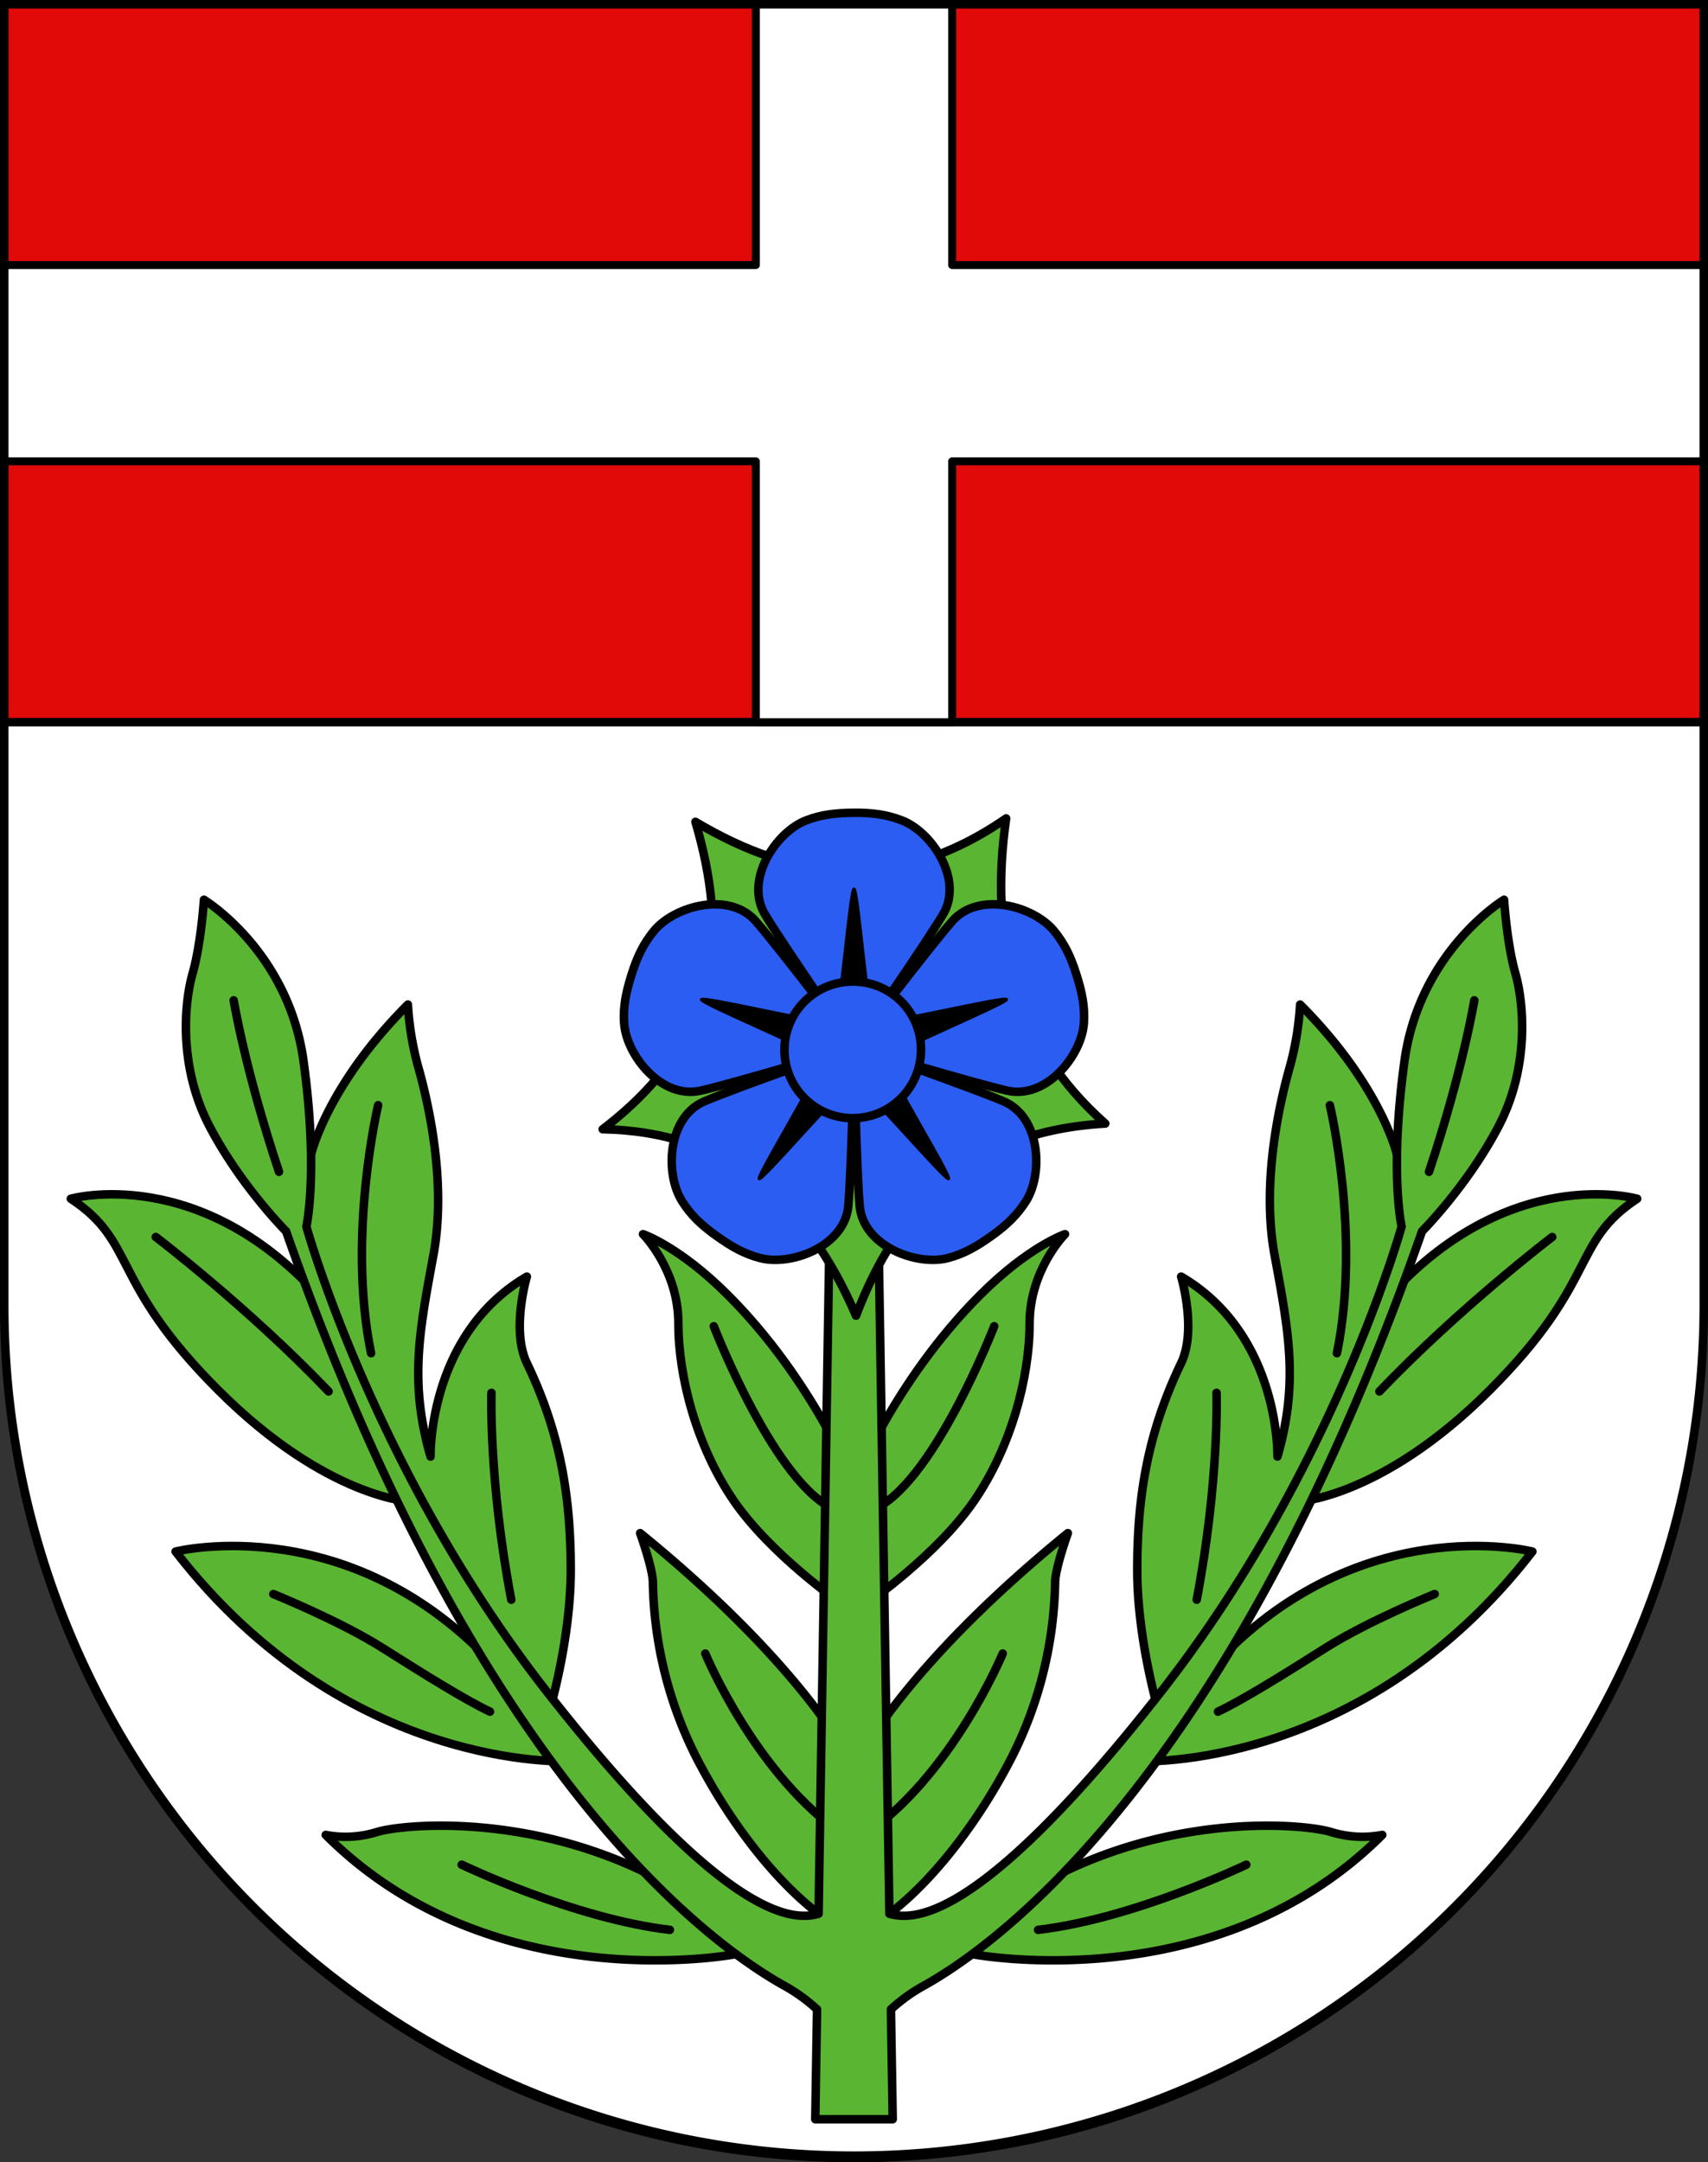
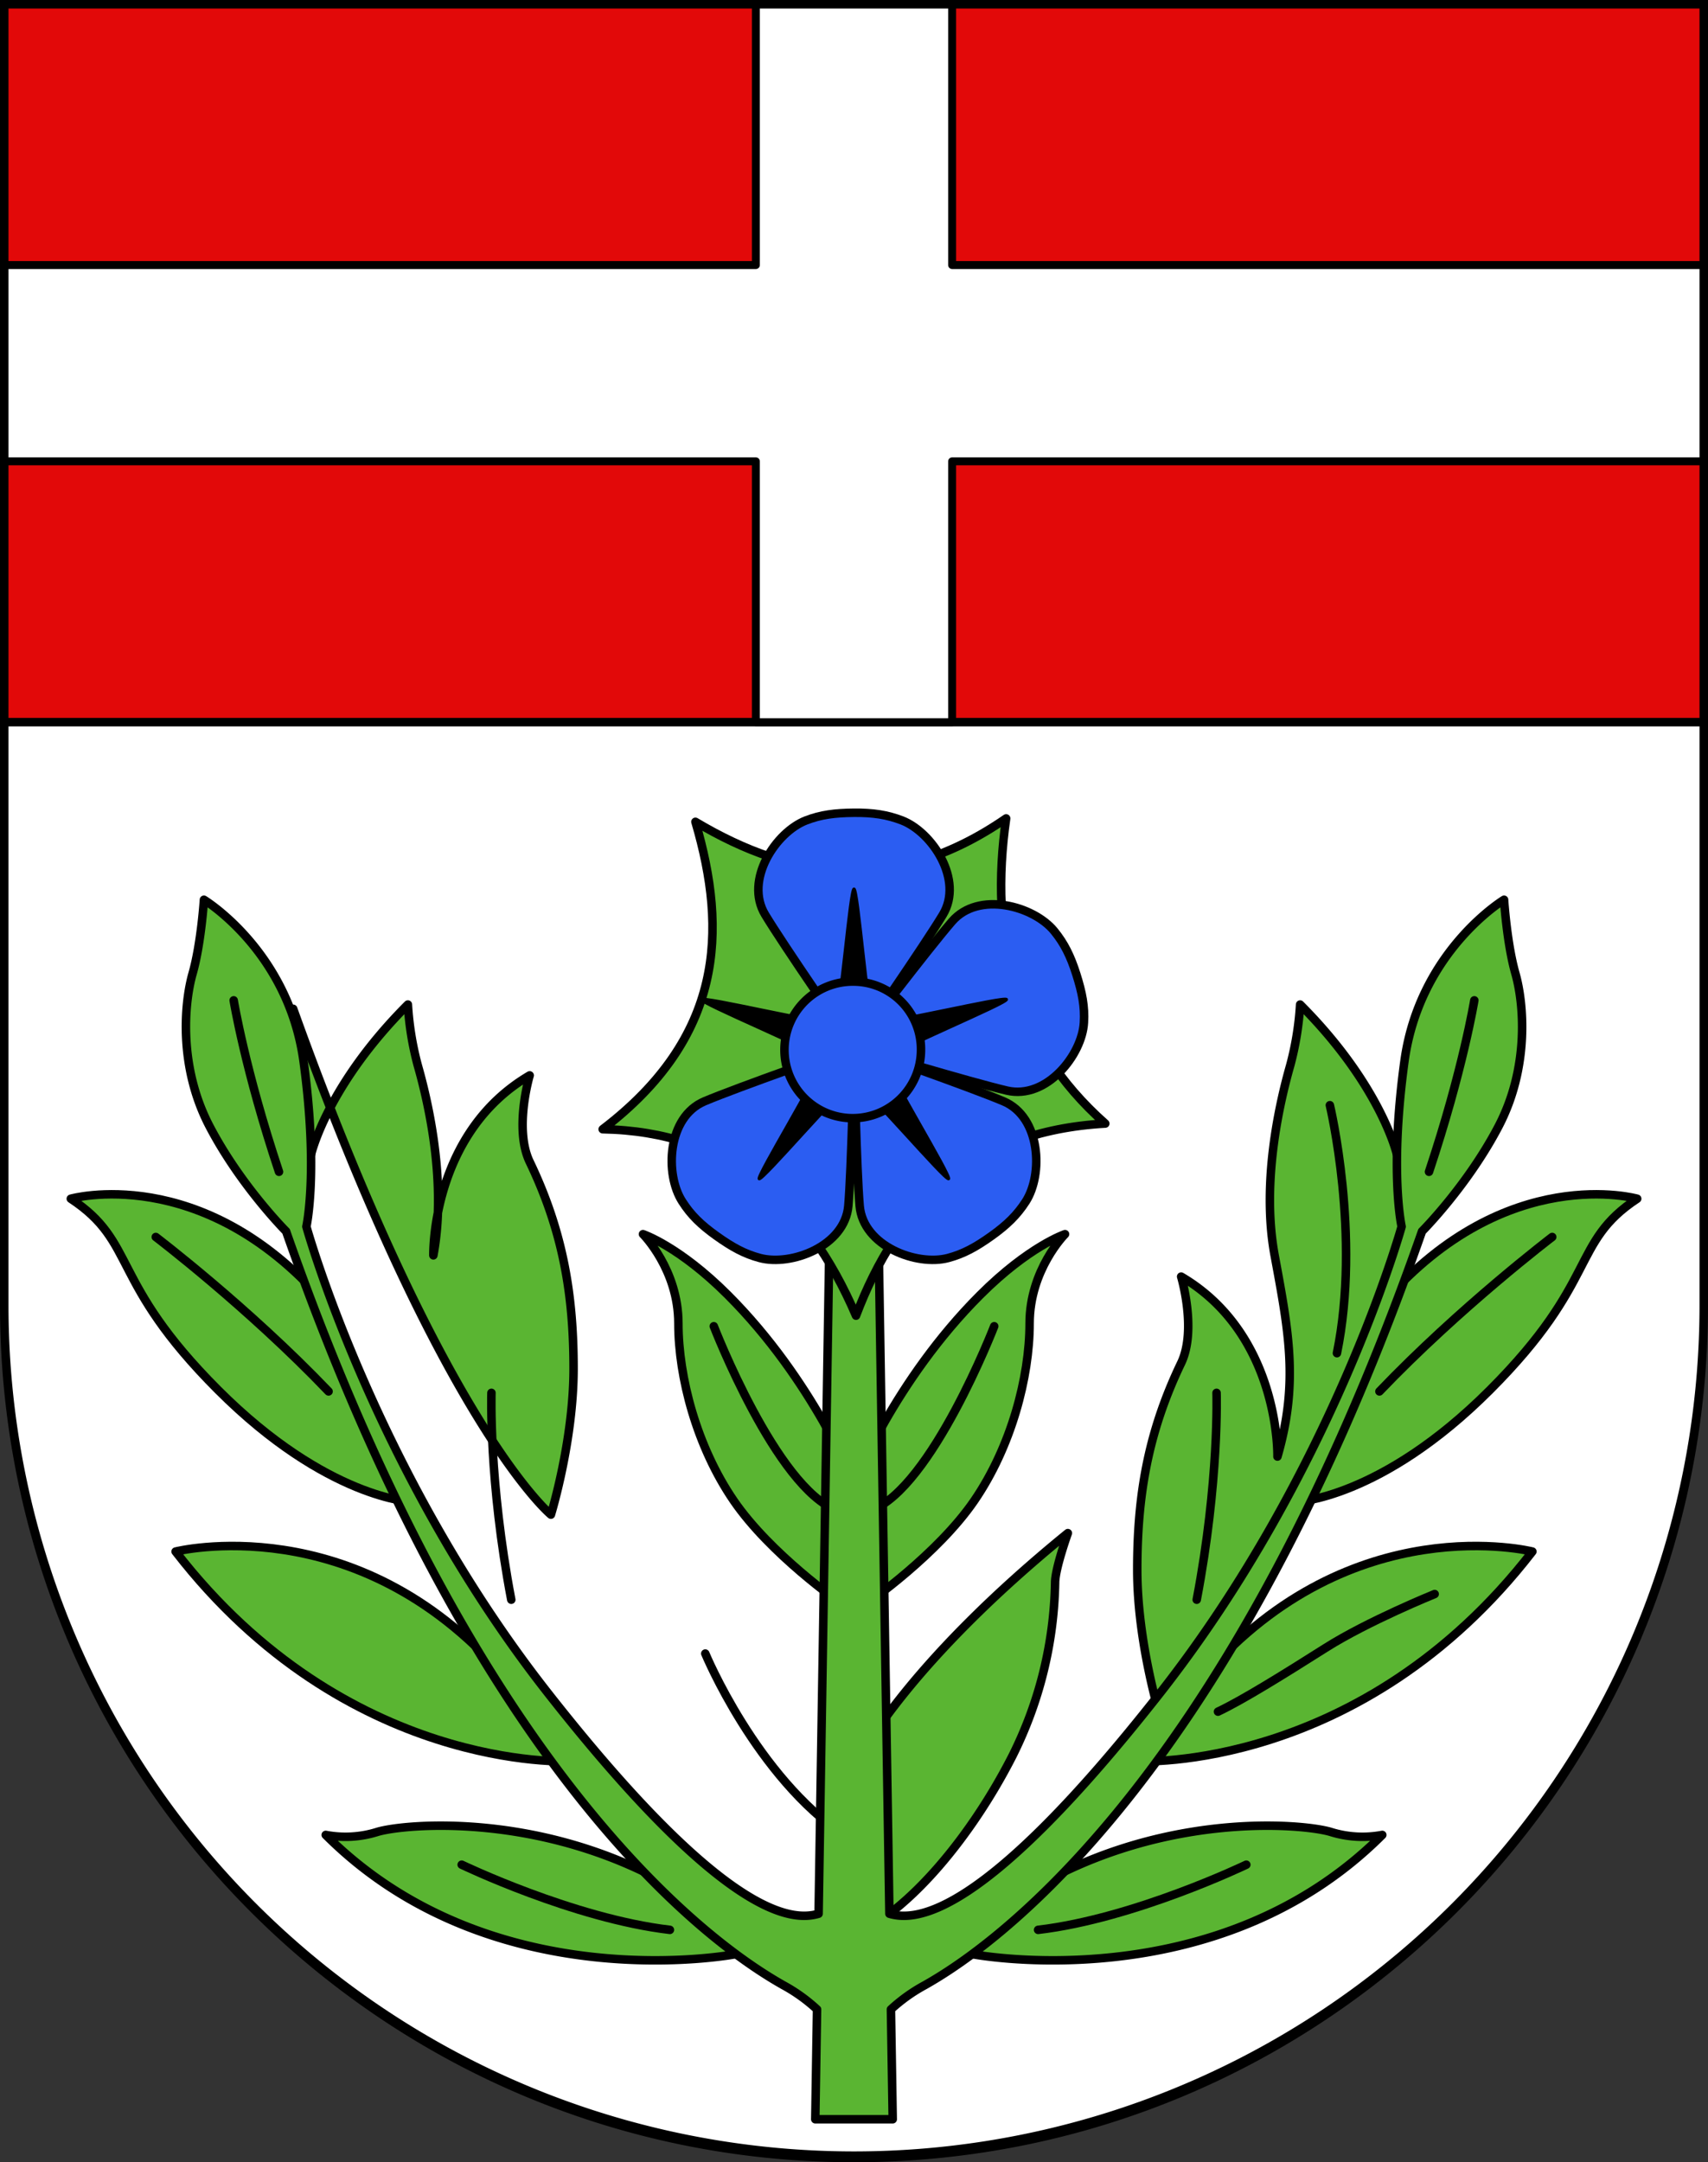
<svg xmlns="http://www.w3.org/2000/svg" viewBox="0 0 603 763">
  <rect x="0" y="0" width="603" height="763" fill="#333333" stroke="none" />
  <defs>
    <style>.cls-1,.cls-8{fill:#fff;}.cls-2{fill:#e20909;}.cls-3{fill:#5ab532;}.cls-3,.cls-4,.cls-5,.cls-6,.cls-7,.cls-8{stroke:#000;}.cls-3,.cls-4,.cls-5,.cls-6,.cls-8{stroke-linecap:round;}.cls-3,.cls-4,.cls-6,.cls-8{stroke-linejoin:round;}.cls-3,.cls-4,.cls-5,.cls-7{stroke-width:3px;}.cls-4,.cls-7{fill:none;}.cls-5{fill:#2b5df2;}.cls-8{stroke-width:2.8px;}</style>
  </defs>
  <g id="Vezia">
    <g id="layer_1" data-name="layer 1">
      <path id="path2128" class="cls-1" d="M1.5,1.5V460.37c0,166.31,134.31,301.13,300,301.13s300-134.82,300-301.13V1.5Z" />
      <rect id="rect2037" class="cls-2" x="1.5" y="1.5" width="600" height="253.33" />
    </g>
    <g id="layer_2" data-name="layer 2">
      <g id="g3060">
        <path id="path2580" class="cls-3" d="M115,647.5a37.45,37.45,0,0,0,18-1c9.5-3,62-8,110.5,23l16.32,20.06S173.75,706.25,115,647.5Z" />
        <path id="path2582" class="cls-4" d="M163,658s39.5,19,73.5,23" />
        <path id="path2586" class="cls-3" d="M62,547.5s63.5-16,115.5,43.5L201,621.5S122.36,625.5,62,547.5Z" />
-         <path id="path2588" class="cls-4" d="M96.5,562.5s23.5,9.5,38.5,19S164.5,600,173,604" />
        <path id="path2592" class="cls-3" d="M25,423s46-13,89,36c0,0,16.5,42.5,31.5,71,0,0-30-1-68.5-39.5S48.5,438.5,25,423Z" />
        <path id="path2594" class="cls-4" d="M55,436.5s32.55,24.75,61,54.5" />
-         <path id="path2598" class="cls-3" d="M109.8,407.48s5.45-24.23,34.2-53a107.16,107.16,0,0,0,3.5,21.5c3,10.5,10.5,40,5.5,67s-8.5,45-1,71c0,0-1-43,34-63.5,0,0-5.61,18.81,0,30.5,12,25,15.5,47.5,15.5,73s-8,51.5-8,51.5-38-31-91-178.5Z" />
-         <path id="path2600" class="cls-4" d="M133.5,390s-11,46-2.5,87.5" />
+         <path id="path2598" class="cls-3" d="M109.8,407.48s5.45-24.23,34.2-53a107.16,107.16,0,0,0,3.5,21.5c3,10.5,10.5,40,5.5,67c0,0-1-43,34-63.5,0,0-5.61,18.81,0,30.5,12,25,15.5,47.5,15.5,73s-8,51.5-8,51.5-38-31-91-178.5Z" />
        <path id="path2602" class="cls-4" d="M173.5,491.5s-1,31,7,73" />
        <path id="path2608" class="cls-3" d="M488,647.5a37.45,37.45,0,0,1-18-1c-9.5-3-62-8-110.5,23l-16.32,20.06S429.25,706.25,488,647.5Z" />
        <path id="path2610" class="cls-4" d="M440,658s-39.5,19-73.5,23" />
        <path id="path2614" class="cls-3" d="M541,547.5s-63.5-16-115.5,43.5L402,621.5S480.64,625.5,541,547.5Z" />
        <path id="path2616" class="cls-4" d="M506.5,562.5S483,572,468,581.5,438.5,600,430,604" />
        <path id="path2620" class="cls-3" d="M578,423s-46-13-89,36c0,0-16.5,42.5-31.5,71,0,0,30-1,68.5-39.5S554.5,438.5,578,423Z" />
        <path id="path2622" class="cls-4" d="M548,436.5s-32.55,24.75-61,54.5" />
        <path id="path2626" class="cls-3" d="M493.2,407.48s-5.45-24.23-34.2-53a107.16,107.16,0,0,1-3.5,21.5c-3,10.5-10.5,40-5.5,67s8.5,45,1,71c0,0,1-43-34-63.5,0,0,5.61,18.81,0,30.5-12,25-15.5,47.5-15.5,73s8,51.5,8,51.5,38-31,91-178.5Z" />
        <path id="path2628" class="cls-4" d="M469.5,390s11,46,2.5,87.5" />
        <path id="path2630" class="cls-4" d="M429.5,491.5s1,31-7,73" />
-         <path id="path2636" class="cls-3" d="M226,541s4.5,12.5,4.5,17.5a142,142,0,0,0,15,61c14.5,28.5,36.5,54.88,56,63.38L298.75,619S282.25,586.75,226,541Z" />
        <path id="path2638" class="cls-4" d="M249,583.5S267,627,298.5,648" />
        <path id="path2642" class="cls-3" d="M377,541s-4.5,12.5-4.5,17.5a142,142,0,0,1-15,61c-14.5,28.5-36.5,54.88-56,63.38L304.25,619S320.75,586.75,377,541Z" />
-         <path id="path2644" class="cls-4" d="M354,583.5S336,627,304.5,648" />
        <path id="path2648" class="cls-3" d="M227,435.5S239.5,448,239.5,467s6.5,43.5,19.5,62.5,37.5,36,37.5,36l5-42S287.25,487.25,257,457C239.75,439.75,227,435.5,227,435.5Z" />
        <path id="path2650" class="cls-4" d="M252,468s22,57,43.5,65" />
        <path id="path2654" class="cls-3" d="M376,435.5S363.5,448,363.5,467,357,510.5,344,529.5s-37.5,36-37.5,36l-5-42S315.75,487.25,346,457C363.25,439.75,376,435.5,376,435.5Z" />
        <path id="path2656" class="cls-4" d="M351,468s-22,57-43.5,65" />
        <path id="path2660" class="cls-3" d="M535,343.5c-3-10.5-4-26-4-26s-29.83,18-35.17,57-1,58.33-1,58.33-24,86.59-85.33,164.67c-62.07,79-86,80.62-95.5,77.81h0l-3.92-244.14-8.58-36.59-8.58,36.59L289,675.31h0c-9.51,2.81-33.43,1.19-95.5-77.81-61.35-78.08-85.33-164.67-85.33-164.67s4.33-19.33-1-58.33S72,317.5,72,317.5s-1,15.5-4,26-5,33,6,54,27,37,27,37c70.67,202,157.83,256,175.5,266a59,59,0,0,1,11.95,8.56l-.62,38.77h27.34l-.63-38.77a59.09,59.09,0,0,1,12-8.56c17.67-10,104.83-64,175.5-266,0,0,16-16,27-37S538,354,535,343.5Z" />
        <path id="path2662" class="cls-3" d="M82.5,353s4,24.5,16,60.5" />
        <path id="path2664" class="cls-3" d="M520.5,353s-4,24.5-16,60.5" />
        <path id="path7610" class="cls-3" d="M355.21,288.8c-6,42,2.6,79,35,107.68-47.73,2.69-73.4,29.27-88,67.79-17.41-40.64-45.64-65-89.44-65.79C255.33,366,256.91,328.76,245.52,290,280.09,310.62,316.13,315.74,355.21,288.8Z" />
        <path id="path2668" class="cls-5" d="M318.44,289.51c-5.23-2-10.15-2.77-16.94-2.71s-11.71.69-16.94,2.71c-10.65,4.12-21.85,21-14.43,33.27,6.6,10.91,28.77,43.05,31.37,46.57,2.6-3.52,24.77-35.66,31.37-46.57C340.29,310.5,329.09,293.63,318.44,289.51Z" />
-         <path id="path2670" class="cls-5" d="M230.8,328.57c-3.54,4.35-5.77,8.8-7.81,15.27s-3,11.35-2.66,17c.63,11.4,13.21,27.26,27.18,24,12.42-2.9,49.84-14.06,54-15.44-2.55-3.55-26.26-34.58-34.6-44.22C257.51,314.27,238,319.71,230.8,328.57Z" />
        <path id="path2672" class="cls-5" d="M240.87,424c3,4.72,6.58,8.21,12.11,12.15s9.87,6.33,15.3,7.77c11,2.93,30-4.13,31.22-18.44,1.08-12.7,2-51.73,2-56.11-4.17,1.33-41,14.29-52.75,19.24C235.52,394.17,234.67,414.4,240.87,424Z" />
        <path id="path2674" class="cls-5" d="M372.2,328.57c3.54,4.35,5.76,8.8,7.81,15.27s3,11.35,2.66,17c-.62,11.4-13.21,27.26-27.19,24-12.41-2.9-49.83-14.06-54-15.44,2.55-3.55,26.26-34.58,34.6-44.22C345.49,314.27,365,319.71,372.2,328.57Z" />
        <path id="path2676" class="cls-5" d="M362.14,424c-3.05,4.72-6.59,8.21-12.12,12.15s-9.87,6.33-15.3,7.77c-11,2.93-30-4.13-31.22-18.44-1.08-12.7-2-51.73-2-56.11,4.17,1.33,41,14.29,52.75,19.24C367.48,394.17,368.33,414.4,362.14,424Z" />
        <path id="path2678" class="cls-6" d="M301.5,313.67c-1.42,0-4.71,43.17-6.63,45.09h13.26C306.2,356.84,302.92,313.67,301.5,313.67Zm-13.08,59.27,4.1-12.62c-2.43,1.24-44.5-9-44.93-7.62S287.18,370.51,288.42,372.94ZM268,416c1.15.83,29.18-32.15,31.87-32.58l-10.73-7.8C289.61,378.34,266.9,415.2,268,416Zm42.44-55.71,4.1,12.62c1.23-2.43,41.27-18.9,40.84-20.24S312.91,361.56,310.48,360.32Zm-7.39,23.13c2.69.43,30.72,33.41,31.87,32.58s-21.57-37.69-21.14-40.38Z" />
        <path id="path2680" class="cls-5" d="M301.5,346.38a24.1,24.1,0,1,0,23.65,24.1A23.9,23.9,0,0,0,301.5,346.38Z" />
      </g>
      <line id="line2668" class="cls-7" x1="1.5" y1="254.83" x2="601.5" y2="254.83" />
      <polygon id="polygon2041" class="cls-8" points="601.5 93.53 336.14 93.53 336.14 1.5 266.86 1.5 266.86 93.53 1.5 93.53 1.5 162.8 266.86 162.8 266.86 254.83 336.14 254.83 336.14 162.8 601.5 162.8 601.5 93.53" />
    </g>
    <g id="layer_3" data-name="layer 3">
      <path d="M600,3V460.68a298.5,298.5,0,1,1-597,0V3H600m3-3H0V460.68C0,627.65,135,763,301.5,763S603,627.65,603,460.68V0Z" />
    </g>
  </g>
</svg>